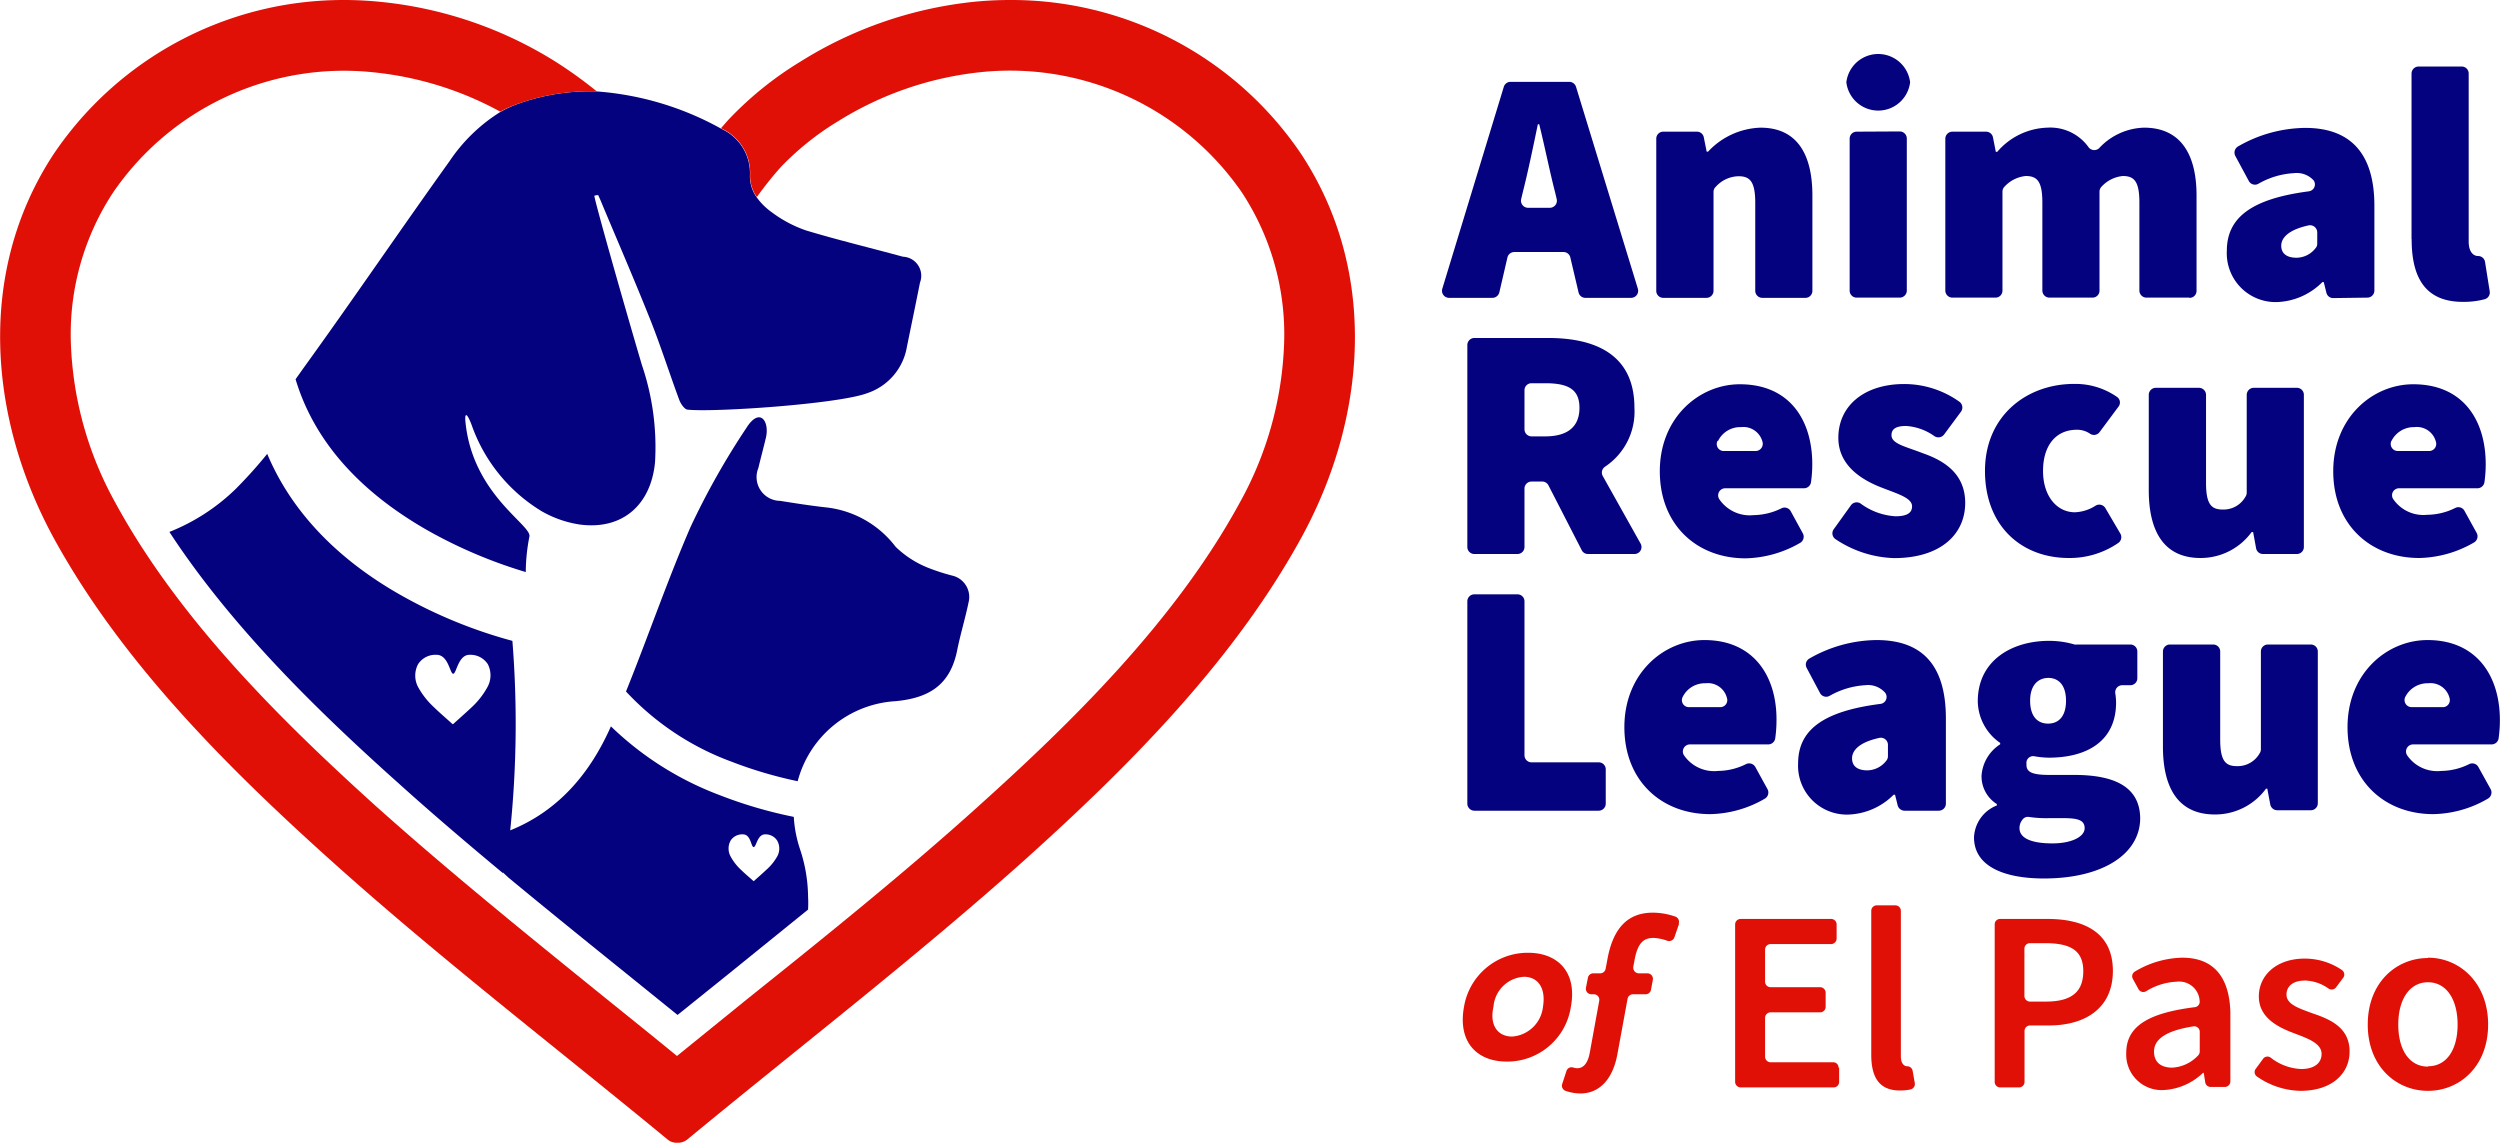
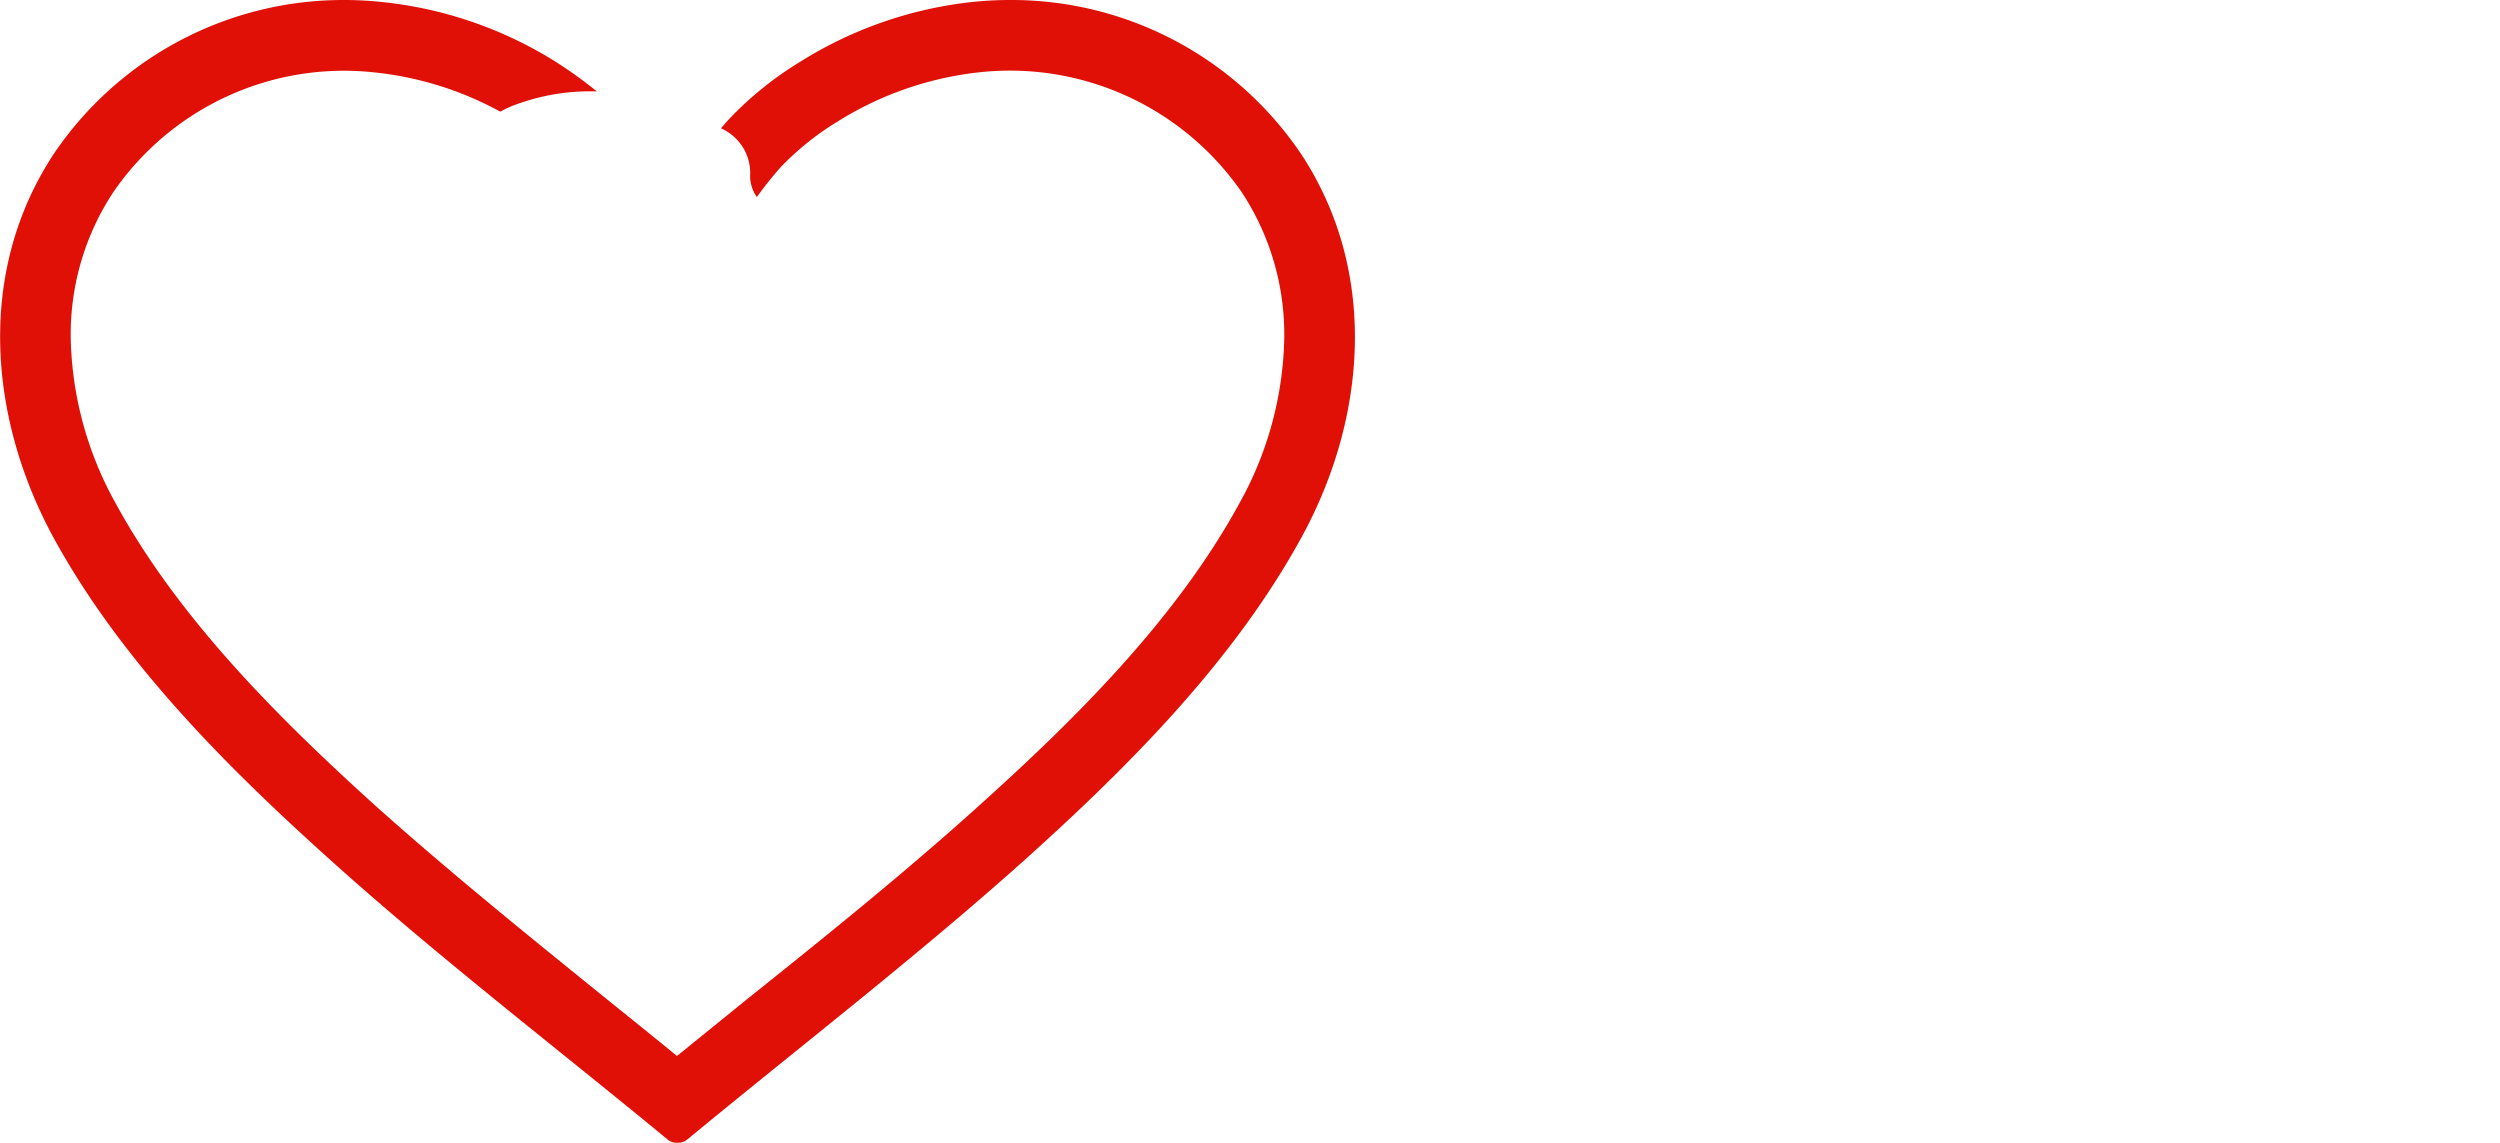
<svg xmlns="http://www.w3.org/2000/svg" viewBox="0 0 218.73 100">
  <defs>
    <style>.cls-1{fill:#050280;}.cls-2{fill:#e01007;}</style>
  </defs>
  <g id="Layer_2" data-name="Layer 2">
    <g id="Main">
-       <path class="cls-1" d="M84.74,52.71c-.29,1.41-.72,2.8-1,4.21-.61,3-2.44,4.16-5.42,4.43a9.43,9.43,0,0,0-8.53,7A37,37,0,0,1,64,66.64a23.82,23.82,0,0,1-9.23-6.14c1.93-4.78,3.6-9.67,5.65-14.4a66.31,66.31,0,0,1,4.87-8.64c1.19-1.9,2.06-.59,1.72.84-.21.88-.45,1.77-.66,2.65a2.08,2.08,0,0,0,1.9,2.87c1.32.21,2.64.42,4,.57a8.85,8.85,0,0,1,6.11,3.45,8.65,8.65,0,0,0,2.85,1.84,17.84,17.84,0,0,0,2.14.69A1.92,1.92,0,0,1,84.74,52.71ZM70,74.31a13.5,13.5,0,0,1,.7,4.12,11,11,0,0,1,0,1.15l-6.87,5.56L59.28,88.8l-4.54-3.67c-3.4-2.74-6.85-5.53-10.27-8.36L44,76.33v.06c-3.1-2.58-6.17-5.19-9.12-7.85-7-6.26-14.61-13.66-20.06-22a17.64,17.64,0,0,0,5.76-3.72,39.29,39.29,0,0,0,2.8-3.11c2.06,4.92,6,9.14,11.69,12.36a42.07,42.07,0,0,0,9.76,4,91.13,91.13,0,0,1-.19,16.58c4.23-1.71,7-5,8.81-9.1a27.66,27.66,0,0,0,9.47,6,39.14,39.14,0,0,0,6.53,1.92A10.87,10.87,0,0,0,70,74.31ZM42.68,58.11a1.81,1.81,0,0,0-1.6-.82c-1,0-1.14,1.66-1.43,1.66s-.41-1.67-1.47-1.66a1.8,1.8,0,0,0-1.6.82,2.13,2.13,0,0,0,0,2,6.94,6.94,0,0,0,1.36,1.74c.53.52,1.1,1,1.65,1.5h0a.07.07,0,0,0,.06,0c.55-.5,1.12-1,1.65-1.5a6.9,6.9,0,0,0,1.35-1.74A2.13,2.13,0,0,0,42.68,58.11ZM68,73.55A1.2,1.2,0,0,0,66.94,73c-.69,0-.76,1.11-1,1.11S65.71,73,65,73a1.2,1.2,0,0,0-1.08.55,1.44,1.44,0,0,0,0,1.38,4.5,4.5,0,0,0,.91,1.17c.36.35.74.67,1.11,1h0s0,0,0,0c.37-.33.75-.66,1.11-1A4.5,4.5,0,0,0,68,74.93,1.41,1.41,0,0,0,68,73.55ZM37.37,46.38A41.78,41.78,0,0,0,46,50.05a16.42,16.42,0,0,1,.32-3.11c.21-1-4.89-3.63-5.58-9.87-.11-.91.05-1.11.51.07a14.41,14.41,0,0,0,6.16,7.6,9.55,9.55,0,0,0,3.3,1.15c3.69.5,6.24-1.66,6.6-5.45a22.32,22.32,0,0,0-1.15-8.51C54.81,27.38,52,17.51,52,17.12l.23-.05.11,0c.06.15.13.29.19.43,1.45,3.47,2.95,6.92,4.34,10.41.93,2.33,1.69,4.73,2.56,7.08.13.34.45.82.72.85,2.27.25,13.26-.49,15.75-1.45a5.18,5.18,0,0,0,3.45-4.06c.38-1.87.77-3.73,1.14-5.6A1.67,1.67,0,0,0,79,22.46c-2.82-.77-5.66-1.45-8.45-2.29a10.87,10.87,0,0,1-3-1.58,5.69,5.69,0,0,1-1.35-1.33,3.19,3.19,0,0,1-.59-1.89,4.26,4.26,0,0,0-2.3-4l-.25-.13A26.35,26.35,0,0,0,52.22,8,18.57,18.57,0,0,0,45.56,9a9.65,9.65,0,0,0-1.79.8,14.72,14.72,0,0,0-4.43,4.29c-4.3,6-8.45,12.11-12.77,18.09l-.71,1C27.44,38.45,31.3,42.91,37.37,46.38Z" />
      <path class="cls-2" d="M113.85,13.49A30.58,30.58,0,0,0,88.41,0a31.7,31.7,0,0,0-3.22.16A35.5,35.5,0,0,0,70,5.41a30.24,30.24,0,0,0-6.26,5.06c-.23.25-.44.5-.66.75l.25.13a4.26,4.26,0,0,1,2.3,4,3.19,3.19,0,0,0,.59,1.89,31.42,31.42,0,0,1,2.1-2.63,24.58,24.58,0,0,1,5-4,29.32,29.32,0,0,1,12.51-4.3,24.65,24.65,0,0,1,22.84,10.55,22.62,22.62,0,0,1,3.68,13.17,30.82,30.82,0,0,1-3.91,14c-5.63,10.33-14.75,19.24-22.93,26.59-6.38,5.75-13.28,11.31-20,16.68l-6.28,5.09c-2.11-1.73-4.23-3.43-6.3-5.1C46.31,81.93,39.42,76.37,33,70.63,24.85,63.27,15.74,54.36,10.1,44A30.9,30.9,0,0,1,6.2,30,22.56,22.56,0,0,1,9.87,16.88,24.48,24.48,0,0,1,32.71,6.33,29.18,29.18,0,0,1,43.77,9.77,9.65,9.65,0,0,1,45.56,9,18.57,18.57,0,0,1,52.22,8a38.22,38.22,0,0,0-3.69-2.65A35.44,35.44,0,0,0,33.36.17,31.88,31.88,0,0,0,30.14,0,30.57,30.57,0,0,0,4.7,13.47C-2.07,23.76-1,36.55,4.66,47,10.52,57.73,19.6,66.88,28.89,75.23c9.47,8.52,19.65,16.33,29.51,24.46a1.21,1.21,0,0,0,.72.29l.23,0a1.27,1.27,0,0,0,.79-.29c9.86-8.14,20-15.94,29.52-24.46C98.94,66.89,108,57.74,113.88,47,119.58,36.57,120.61,23.77,113.85,13.49Z" />
-       <path class="cls-1" d="M131.18,25.58l.71-3.06a.62.62,0,0,1,.6-.47h4.3a.61.61,0,0,1,.6.47l.72,3.06a.61.61,0,0,0,.6.48h4a.62.62,0,0,0,.59-.8L137.89,7.6a.62.62,0,0,0-.59-.44h-5.14a.62.62,0,0,0-.59.44l-5.38,17.66a.62.62,0,0,0,.59.8h3.8A.63.63,0,0,0,131.18,25.58Zm1.91-8.16.13-.55c.46-1.8.93-4.07,1.33-6h.12c.47,1.89.93,4.19,1.4,6l.13.55a.62.62,0,0,1-.6.76h-1.91A.62.62,0,0,1,133.09,17.42Zm11.82,8V12.14a.61.61,0,0,1,.61-.62h2.95a.61.61,0,0,1,.6.5l.25,1.25h.12a6.55,6.55,0,0,1,4.59-2.1c3.2,0,4.54,2.33,4.54,5.93v8.34a.61.61,0,0,1-.61.62h-3.77a.62.62,0,0,1-.62-.62v-7.7c0-1.86-.47-2.32-1.45-2.32a2.74,2.74,0,0,0-2,.92.59.59,0,0,0-.2.45v8.65a.62.62,0,0,1-.62.62h-3.77A.61.61,0,0,1,144.91,25.44Zm21.3-13.92a.62.62,0,0,1,.62.62v13.3a.62.62,0,0,1-.62.62h-3.77a.61.61,0,0,1-.61-.62V12.14a.61.61,0,0,1,.61-.62Zm-4.67-4.3a2.81,2.81,0,0,1,5.58,0,2.81,2.81,0,0,1-5.58,0Zm30,18.84H187.8a.62.62,0,0,1-.62-.62v-7.7c0-1.86-.46-2.32-1.45-2.32a2.89,2.89,0,0,0-1.85.92.62.62,0,0,0-.19.45v8.65a.61.61,0,0,1-.61.62h-3.77a.62.62,0,0,1-.62-.62v-7.7c0-1.86-.46-2.32-1.45-2.32a2.89,2.89,0,0,0-1.85.92.62.62,0,0,0-.19.45v8.65a.61.61,0,0,1-.61.62h-3.77a.62.62,0,0,1-.62-.62V12.14a.62.62,0,0,1,.62-.62h2.94a.62.62,0,0,1,.61.5l.25,1.27h.12a6,6,0,0,1,4.36-2.12,4.12,4.12,0,0,1,3.64,1.72.62.62,0,0,0,.92.07,5.56,5.56,0,0,1,3.93-1.79c3.2,0,4.59,2.33,4.59,5.93v8.34A.61.61,0,0,1,191.57,26.06Zm15.58,0a.62.62,0,0,0,.62-.62V18c0-4.77-2.27-6.81-6.05-6.81a12,12,0,0,0-5.86,1.61.63.63,0,0,0-.26.84l1.18,2.19a.61.61,0,0,0,.82.26,7,7,0,0,1,3.13-.94,2,2,0,0,1,1.73.64.61.61,0,0,1-.43.95c-5.05.66-7.17,2.32-7.17,5.21a4.27,4.27,0,0,0,4.36,4.48,5.88,5.88,0,0,0,4-1.75h.12l.23.93a.61.61,0,0,0,.6.47Zm-4.38-4.72a.59.59,0,0,1-.17.42,2.13,2.13,0,0,1-1.64.81c-.87,0-1.34-.38-1.34-1.05s.6-1.39,2.39-1.78a.63.63,0,0,1,.76.6Zm8.25-.4V6.44a.62.62,0,0,1,.62-.62h3.77a.61.61,0,0,1,.61.62V21.12c0,1,.47,1.28.82,1.28h0a.61.61,0,0,1,.61.51l.41,2.58a.61.61,0,0,1-.44.69,7.08,7.08,0,0,1-1.92.23C212.13,26.41,211,24.2,211,20.94ZM129,48.47h3.77a.61.61,0,0,0,.61-.61V42.75a.62.62,0,0,1,.62-.62h.93a.62.62,0,0,1,.55.34l2.91,5.67a.6.6,0,0,0,.54.33H143a.61.61,0,0,0,.54-.91l-3.31-5.91a.62.62,0,0,1,.2-.82A5.78,5.78,0,0,0,143,35.68c0-4.71-3.48-6.11-7.56-6.11H129a.62.62,0,0,0-.62.62V47.86A.61.61,0,0,0,129,48.47Zm4.38-14.33a.61.61,0,0,1,.62-.61h1.19c2,0,3,.52,3,2.15s-1,2.5-3,2.5H134a.62.62,0,0,1-.62-.62Zm17.61,8.58h6.85a.62.62,0,0,0,.61-.54,11.54,11.54,0,0,0,.11-1.56c0-3.89-2-7-6.34-7-3.54,0-7,2.9-7,7.61s3.25,7.62,7.5,7.62a9.92,9.92,0,0,0,4.79-1.36.62.62,0,0,0,.22-.83l-1.06-1.94a.61.61,0,0,0-.8-.25,5.63,5.63,0,0,1-2.45.6,3.22,3.22,0,0,1-3-1.4A.62.62,0,0,1,150.94,42.72Zm-.67-4.15a2.16,2.16,0,0,1,2-1.2,1.73,1.73,0,0,1,1.89,1.31.63.63,0,0,1-.6.78h-2.76A.61.61,0,0,1,150.27,38.57ZM171.94,44c0,2.74-2.15,4.83-6.22,4.83a9.72,9.72,0,0,1-5.13-1.66.61.61,0,0,1-.15-.87l1.5-2.09a.62.62,0,0,1,.84-.16,5.69,5.69,0,0,0,3.06,1.12c1,0,1.45-.29,1.45-.87,0-.76-1.33-1.11-2.79-1.69-1.68-.67-3.66-1.92-3.66-4.3,0-2.85,2.32-4.71,5.75-4.71a8.33,8.33,0,0,1,4.83,1.54.62.62,0,0,1,.15.88l-1.48,2a.63.63,0,0,1-.83.15,4.78,4.78,0,0,0-2.49-.9c-.84,0-1.28.23-1.28.81,0,.76,1.28,1,2.73,1.57C170,40.27,171.94,41.38,171.94,44Zm6.81-2.79c0,2.21,1.22,3.61,2.79,3.61a3.61,3.61,0,0,0,1.81-.58.62.62,0,0,1,.85.21l1.31,2.23a.62.62,0,0,1-.17.82A7.48,7.48,0,0,1,181,48.82c-4.13,0-7.33-2.79-7.33-7.62s3.66-7.61,7.79-7.61a6.37,6.37,0,0,1,3.75,1.13.59.59,0,0,1,.14.86L183.7,37.8a.61.61,0,0,1-.82.16,2,2,0,0,0-1.17-.36C179.85,37.6,178.75,39,178.75,41.2ZM188,42.89V34.55a.62.62,0,0,1,.62-.62h3.77a.62.62,0,0,1,.62.62v7.7c0,1.86.46,2.33,1.45,2.33a2.2,2.2,0,0,0,2-1.12.64.64,0,0,0,.11-.36V34.55a.62.62,0,0,1,.62-.62h3.77a.61.61,0,0,1,.61.62V47.86a.61.61,0,0,1-.61.61H198a.61.61,0,0,1-.61-.5l-.26-1.42H197a5.51,5.51,0,0,1-4.48,2.27C189.33,48.82,188,46.49,188,42.89Zm23.67,5.93a9.89,9.89,0,0,0,4.79-1.36.62.62,0,0,0,.23-.83l-1.07-1.94a.6.6,0,0,0-.8-.25,5.59,5.59,0,0,1-2.45.6,3.2,3.2,0,0,1-3-1.4.61.61,0,0,1,.53-.92h6.86a.62.62,0,0,0,.61-.54,11.54,11.54,0,0,0,.11-1.56c0-3.89-2-7-6.34-7-3.55,0-7,2.9-7,7.61S207.42,48.82,211.66,48.82Zm-2.43-10.25a2.18,2.18,0,0,1,2-1.2,1.72,1.72,0,0,1,1.89,1.31.62.62,0,0,1-.6.78h-2.75A.62.62,0,0,1,209.23,38.57ZM140.49,67.31v3a.62.62,0,0,1-.62.62H129a.62.62,0,0,1-.62-.62V52.6A.61.61,0,0,1,129,52h3.77a.61.61,0,0,1,.61.61V66.08a.62.62,0,0,0,.62.62h5.92A.61.61,0,0,1,140.49,67.31ZM149.12,56c-3.55,0-7,2.91-7,7.62s3.26,7.61,7.5,7.61a9.82,9.82,0,0,0,4.8-1.36.62.62,0,0,0,.22-.83l-1.06-1.93a.62.62,0,0,0-.81-.26,5.56,5.56,0,0,1-2.45.6,3.2,3.2,0,0,1-3-1.39.62.62,0,0,1,.54-.93h6.85a.62.62,0,0,0,.61-.54,11.54,11.54,0,0,0,.11-1.56C155.46,59.14,153.42,56,149.12,56Zm1.41,5.87h-2.76a.61.61,0,0,1-.55-.89,2.16,2.16,0,0,1,2-1.2,1.72,1.72,0,0,1,1.88,1.31A.61.61,0,0,1,150.53,61.87ZM164.18,56a12,12,0,0,0-5.86,1.61.61.61,0,0,0-.25.83l1.17,2.2a.61.61,0,0,0,.82.25,7.14,7.14,0,0,1,3.13-.94,2,2,0,0,1,1.73.64.61.61,0,0,1-.43,1c-5.05.65-7.17,2.32-7.17,5.21a4.27,4.27,0,0,0,4.36,4.47,5.87,5.87,0,0,0,4-1.74h.12l.23.93a.63.63,0,0,0,.6.47h3a.62.62,0,0,0,.62-.62V62.8C170.23,58,168,56,164.18,56Zm1,10.17a.63.63,0,0,1-.17.42,2.13,2.13,0,0,1-1.63.81c-.88,0-1.34-.38-1.34-1.05s.59-1.4,2.39-1.79a.62.62,0,0,1,.75.61Zm16.25,1.63H179.3c-1.45,0-2-.23-2-.87a2.26,2.26,0,0,1,0-.27.59.59,0,0,1,.71-.49,7.58,7.58,0,0,0,1.25.12c3.26,0,5.88-1.39,5.88-4.83a5.18,5.18,0,0,0-.07-.8.62.62,0,0,1,.61-.71h.7a.61.61,0,0,0,.62-.61V57a.61.61,0,0,0-.62-.61h-4.7a.47.47,0,0,1-.17,0,7.79,7.79,0,0,0-2.25-.32c-3.19,0-6.22,1.68-6.22,5.29A4.5,4.5,0,0,0,175,65v.12a3.55,3.55,0,0,0-1.63,2.73,2.86,2.86,0,0,0,1.34,2.5v.12a3.14,3.14,0,0,0-2,2.79c0,2.62,2.79,3.6,6.11,3.6,5.17,0,8.43-2.15,8.43-5.29C187.21,68.91,185.12,67.8,181.48,67.8Zm-2.24-8.49c.93,0,1.57.64,1.57,2s-.64,2-1.57,2-1.57-.64-1.57-2S178.31,59.31,179.24,59.31Zm.35,14.48c-1.68,0-2.85-.4-2.85-1.33a1.16,1.16,0,0,1,.27-.76.58.58,0,0,1,.58-.22,10.15,10.15,0,0,0,1.77.1h1.13c1.25,0,1.95.12,1.95.88S181.22,73.79,179.59,73.79ZM202.79,57V70.27a.61.61,0,0,1-.61.62h-2.94a.62.62,0,0,1-.61-.51L198.37,69h-.11a5.51,5.51,0,0,1-4.48,2.26c-3.2,0-4.54-2.32-4.54-5.93V57a.61.61,0,0,1,.62-.61h3.77a.61.61,0,0,1,.62.61v7.7c0,1.86.46,2.33,1.45,2.33a2.2,2.2,0,0,0,2-1.12.64.64,0,0,0,.11-.36V57a.61.61,0,0,1,.62-.61h3.77A.61.61,0,0,1,202.79,57Zm9.6-1c-3.55,0-7,2.91-7,7.62s3.26,7.61,7.5,7.61a9.78,9.78,0,0,0,4.79-1.36.62.62,0,0,0,.23-.83l-1.07-1.93a.61.61,0,0,0-.8-.26,5.59,5.59,0,0,1-2.45.6,3.19,3.19,0,0,1-3-1.39.62.62,0,0,1,.53-.93H218a.62.62,0,0,0,.61-.54,11.54,11.54,0,0,0,.11-1.56C218.73,59.14,216.69,56,212.39,56Zm1.4,5.87H211a.62.62,0,0,1-.56-.89,2.18,2.18,0,0,1,2-1.2,1.72,1.72,0,0,1,1.88,1.31A.62.62,0,0,1,213.79,61.87Z" />
-       <path class="cls-2" d="M133.7,83.36a5.65,5.65,0,0,0-5.61,4.72c-.57,3.1,1.14,4.8,3.74,4.8a5.63,5.63,0,0,0,5.61-4.8C138,85.07,136.31,83.36,133.7,83.36ZM135,88.07a2.92,2.92,0,0,1-2.7,2.62c-1.27,0-2-1-1.63-2.62a2.84,2.84,0,0,1,2.66-2.61C134.53,85.46,135.27,86.41,135,88.07Zm11.91-7.26L146.5,82a.49.49,0,0,1-.62.31,4.15,4.15,0,0,0-1.21-.25c-.87,0-1.39.45-1.66,1.94l-.11.58a.5.5,0,0,0,.48.58h.76a.48.48,0,0,1,.47.57l-.16.86a.48.48,0,0,1-.47.4h-1.1a.48.48,0,0,0-.48.39l-.86,4.68c-.41,2.5-1.71,3.61-3.27,3.61a4.08,4.08,0,0,1-1.27-.22.48.48,0,0,1-.32-.61l.37-1.13a.47.47,0,0,1,.6-.31,1,1,0,0,0,.35.06c.52,0,.93-.41,1.1-1.4l.82-4.5a.48.48,0,0,0-.47-.57h-.22a.48.48,0,0,1-.47-.58l.17-.87a.47.47,0,0,1,.47-.38H140a.49.49,0,0,0,.48-.4l.14-.74c.52-3,1.94-4.17,4-4.17a6.08,6.08,0,0,1,2,.36A.48.48,0,0,1,146.87,80.81Zm14,12.61v1.23a.48.48,0,0,1-.48.49h-8.13a.49.49,0,0,1-.49-.49V80.88a.48.48,0,0,1,.49-.48h7.9a.48.48,0,0,1,.49.48v1.23a.49.49,0,0,1-.49.49h-5.29a.48.48,0,0,0-.48.48v2.81a.48.48,0,0,0,.48.48h4.34a.49.49,0,0,1,.48.49v1.23a.48.48,0,0,1-.48.48h-4.34a.49.49,0,0,0-.48.48v3.4a.49.49,0,0,0,.48.49h5.52A.47.47,0,0,1,160.86,93.42Zm6.62,1.34a.49.49,0,0,1-.38.56,4.61,4.61,0,0,1-.92.09c-1.84,0-2.51-1.19-2.51-3.12V79.7a.48.48,0,0,1,.48-.49h1.63a.48.48,0,0,1,.48.49V92.42c0,.64.29.87.56.87h0a.48.48,0,0,1,.47.4ZM179.15,80.4H175a.47.47,0,0,0-.48.48V94.65a.48.48,0,0,0,.48.49h1.65a.48.48,0,0,0,.48-.49V90.2a.48.48,0,0,1,.48-.48h1.64c3.18,0,5.61-1.49,5.61-4.78S182.42,80.4,179.15,80.4ZM179,87.63H177.6a.49.49,0,0,1-.48-.49V83a.48.48,0,0,1,.48-.48h1.33c2.2,0,3.34.62,3.34,2.45S181.22,87.63,179,87.63Zm11.9-3.84A8.38,8.38,0,0,0,186.79,85a.48.48,0,0,0-.18.65l.49.89a.48.48,0,0,0,.66.19,5.52,5.52,0,0,1,2.69-.84,1.79,1.79,0,0,1,2,1.67.48.48,0,0,1-.42.56c-4.21.52-6,1.75-6,4a3.1,3.1,0,0,0,3.27,3.25,5.35,5.35,0,0,0,3.44-1.5h.07l.13.82a.48.48,0,0,0,.48.41h1.23a.49.49,0,0,0,.49-.49V88.58C195.06,85.5,193.69,83.79,190.93,83.79ZM192.46,92a.52.52,0,0,1-.16.36,3.34,3.34,0,0,1-2.25,1.05c-.93,0-1.59-.43-1.59-1.41s.87-1.8,3.44-2.2a.48.48,0,0,1,.56.48Zm13.11,0c0,1.9-1.51,3.44-4.3,3.44a6.87,6.87,0,0,1-3.8-1.25.47.47,0,0,1-.11-.68l.64-.87a.47.47,0,0,1,.66-.11,4.61,4.61,0,0,0,2.68,1c1.21,0,1.78-.57,1.78-1.32,0-.93-1.2-1.35-2.38-1.8-1.46-.54-3.11-1.38-3.11-3.23s1.55-3.31,4-3.31a5.78,5.78,0,0,1,3.27,1,.48.48,0,0,1,.11.68l-.62.83a.48.48,0,0,1-.65.12,3.71,3.71,0,0,0-2.05-.71c-1.12,0-1.64.53-1.64,1.23,0,.87,1.12,1.21,2.31,1.65C203.89,89.19,205.57,89.91,205.57,92Zm6.86-8.18c-2.76,0-5.27,2.13-5.27,5.82s2.51,5.8,5.27,5.8,5.26-2.13,5.26-5.8S215.18,83.79,212.43,83.79Zm0,9.5c-1.63,0-2.6-1.46-2.6-3.68s1-3.7,2.6-3.7,2.59,1.48,2.59,3.7S214.05,93.29,212.43,93.29Z" />
    </g>
  </g>
</svg>